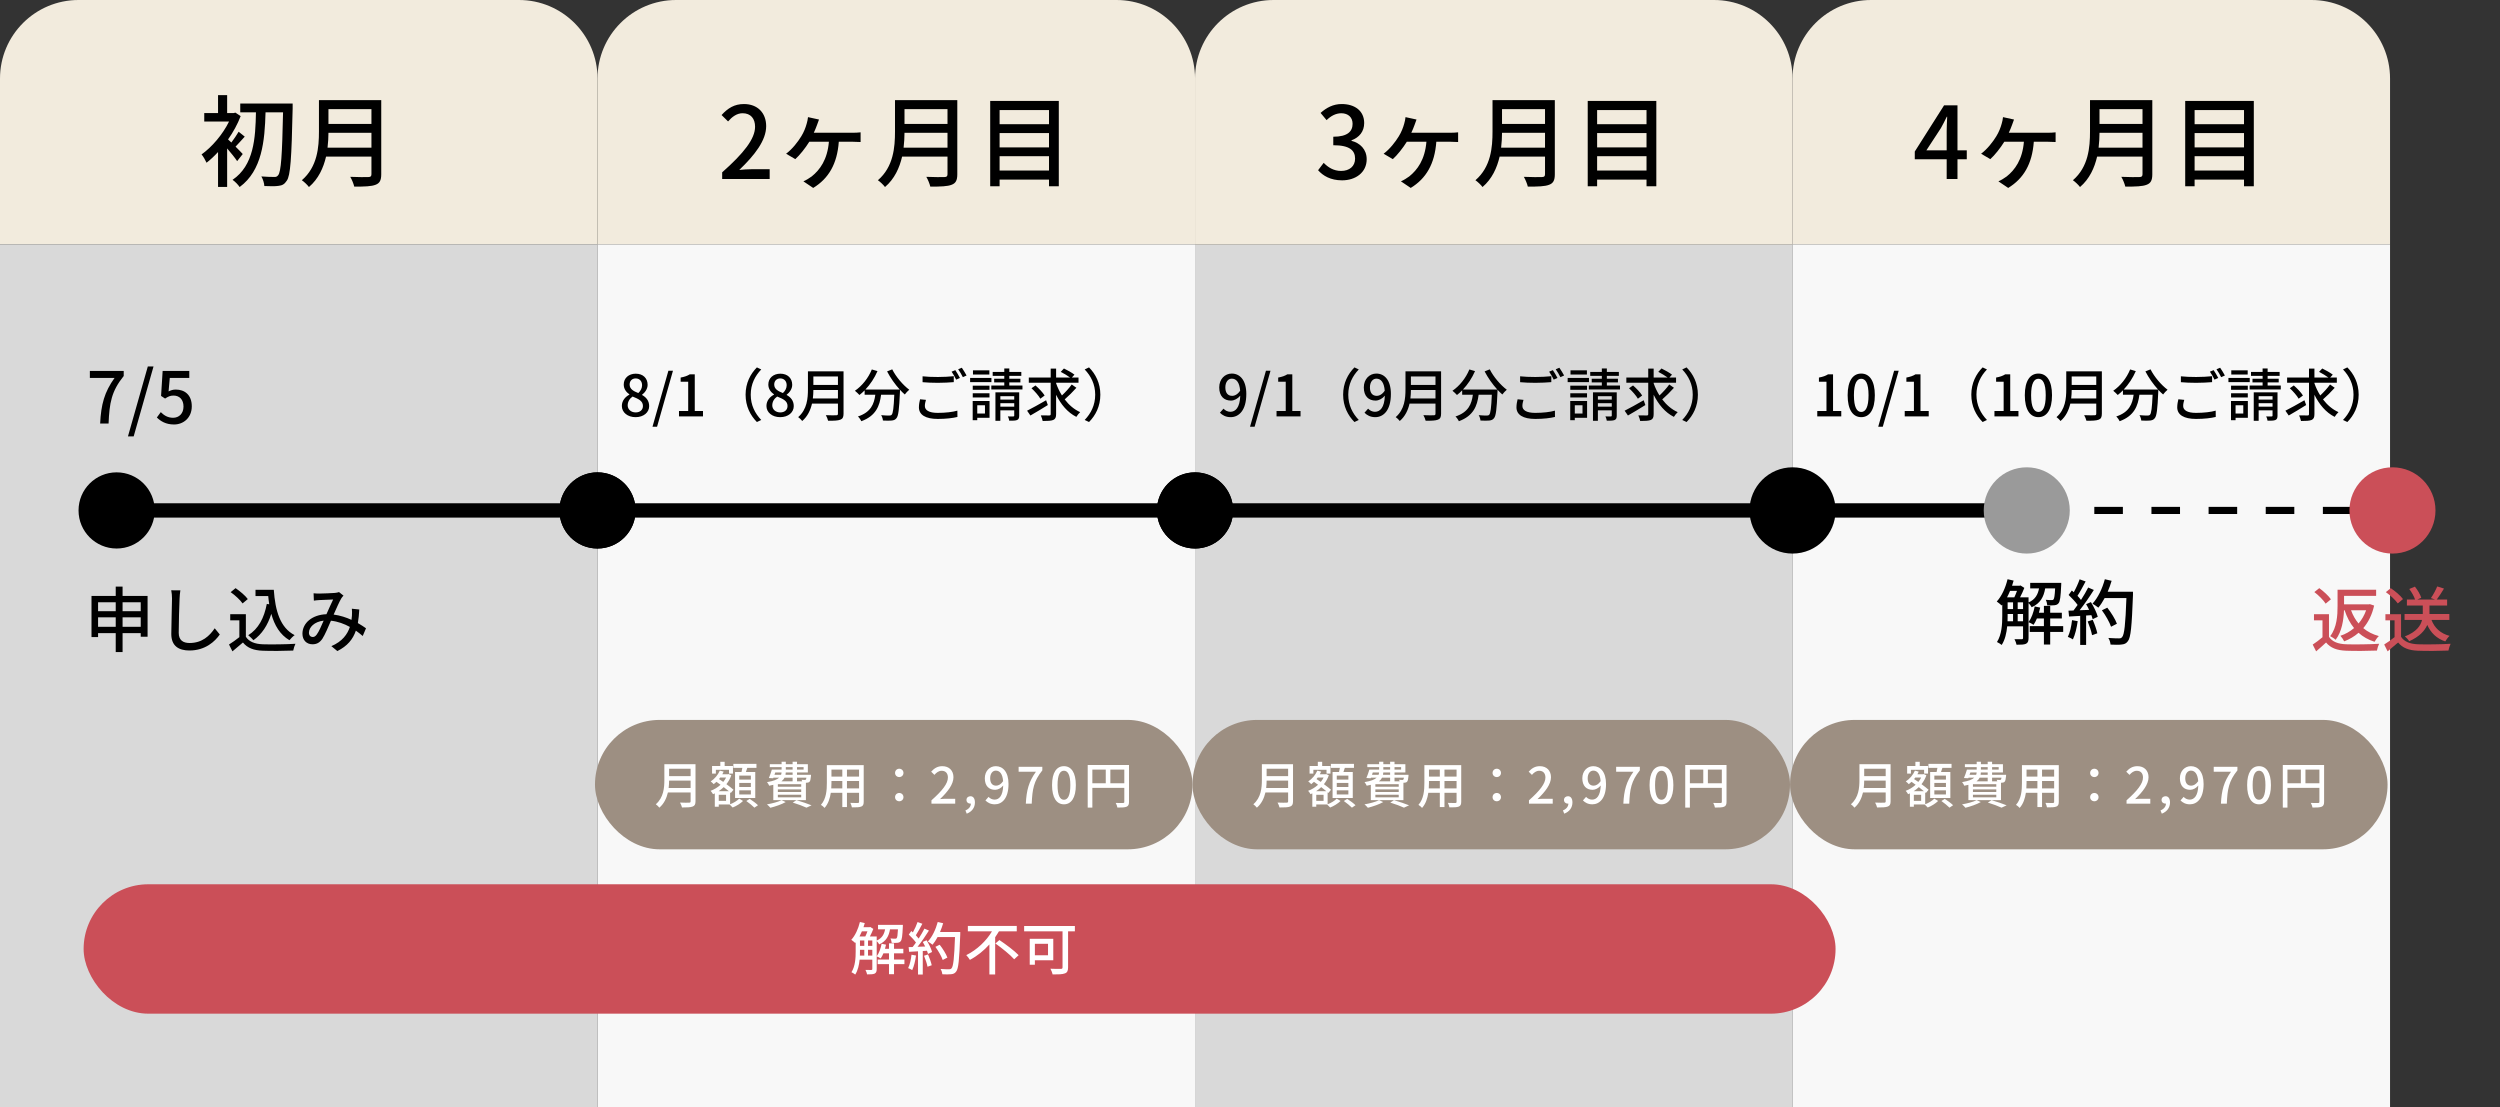
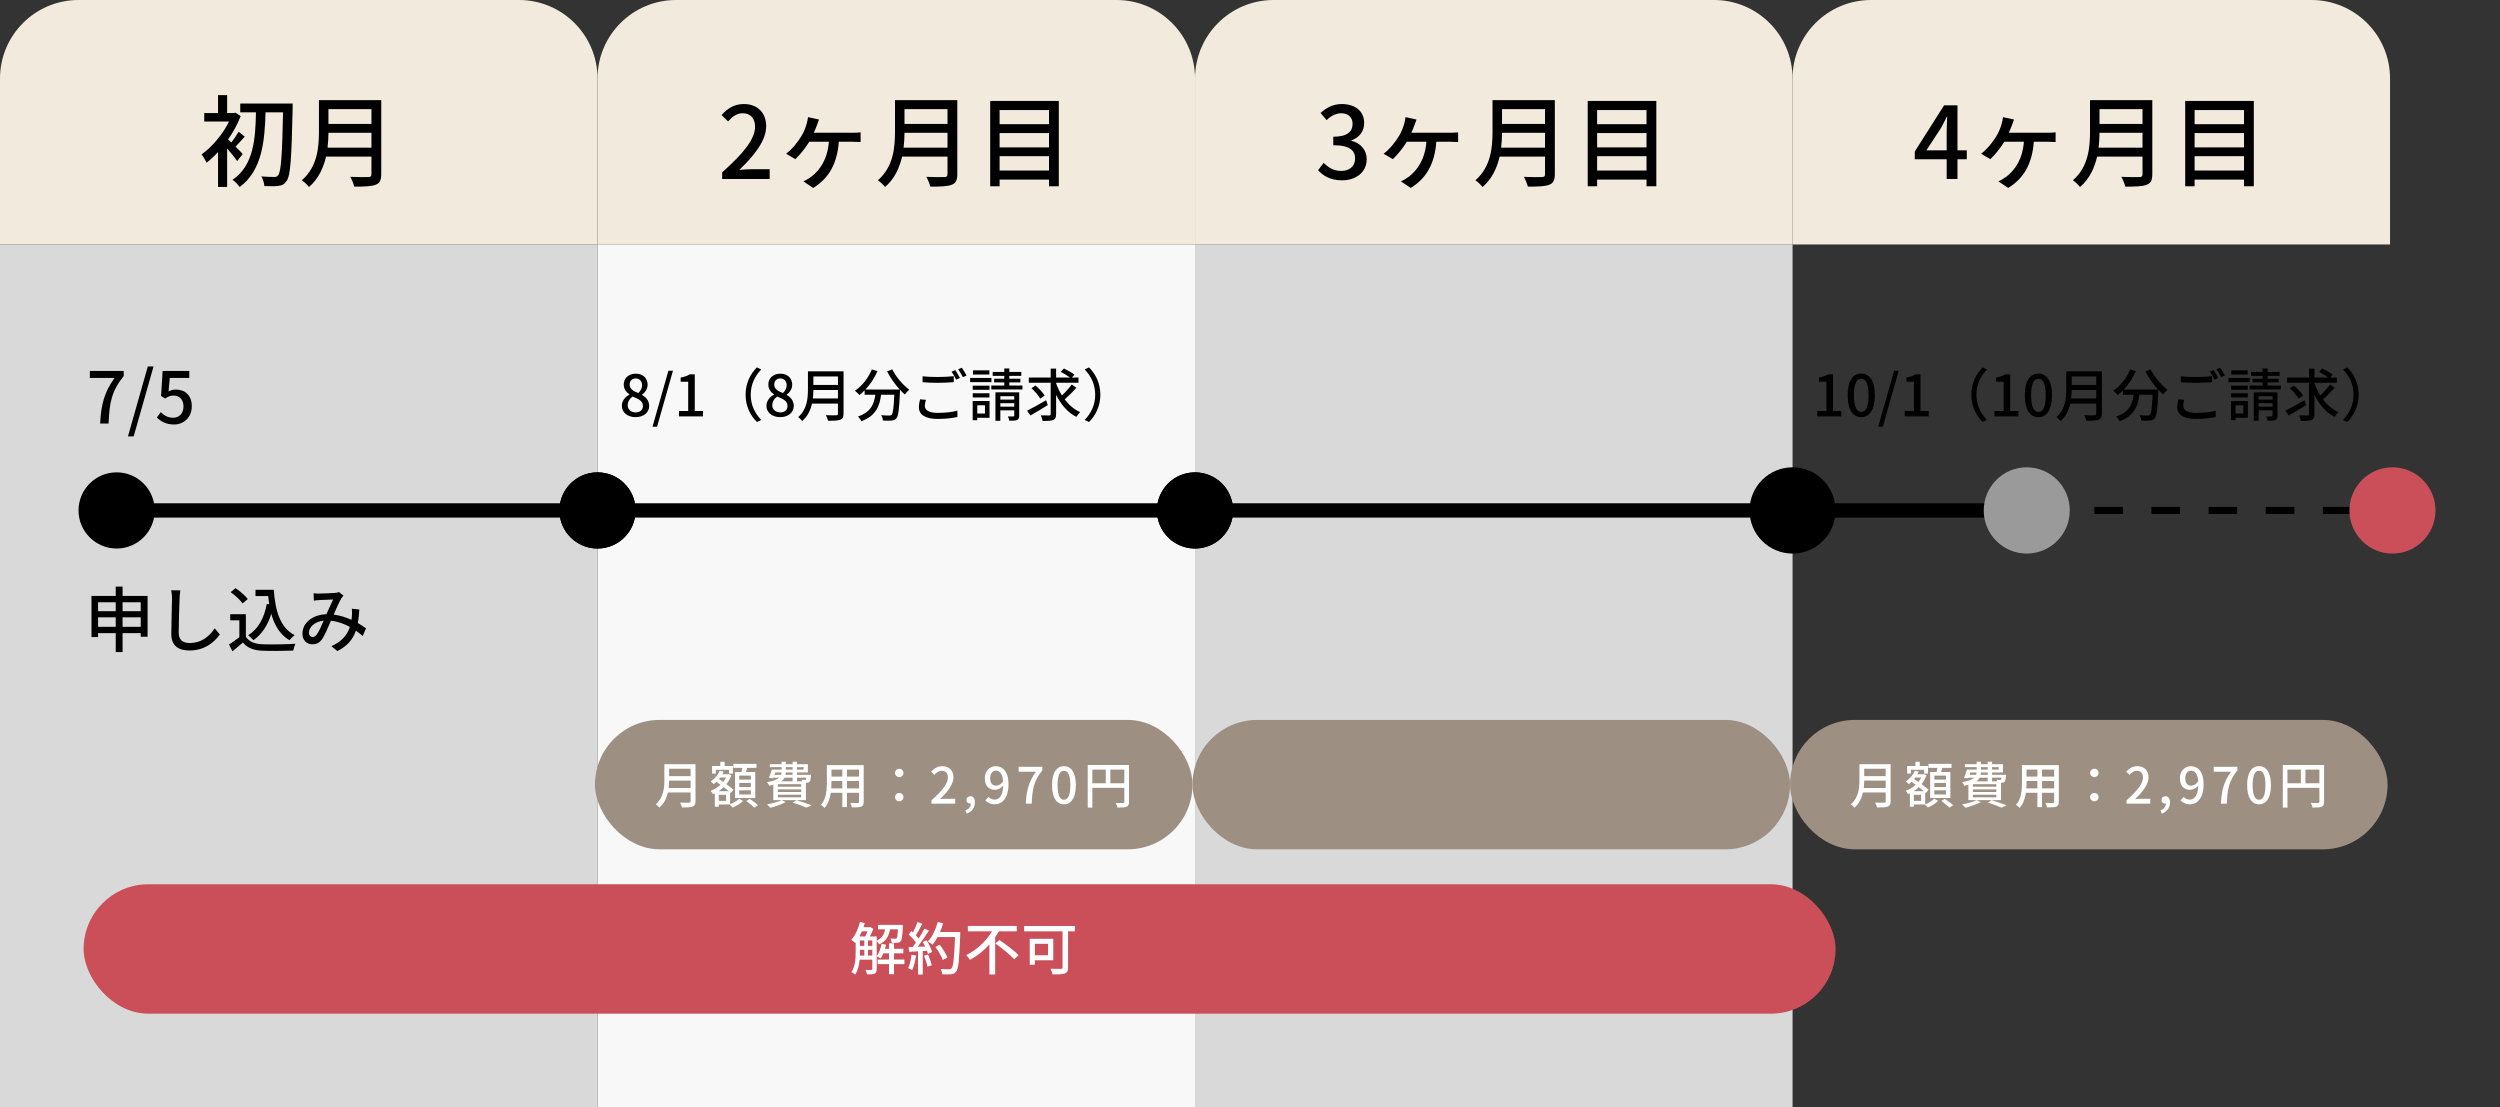
<svg xmlns="http://www.w3.org/2000/svg" width="350" height="155" viewBox="0 0 350 155" fill="none">
  <rect x="0" y="0" width="350" height="155" fill="#333333" stroke="none" />
  <rect x="167.305" y="34.221" width="83.653" height="120.779" fill="#D9D9D9" />
  <path d="M167.305 11C167.305 4.925 172.23 0 178.305 0H239.957C246.033 0 250.957 4.925 250.957 11V34.221H167.305V11Z" fill="#F2EBDD" />
  <path d="M0 11C0 4.925 4.925 0 11 0H72.653C78.728 0 83.653 4.925 83.653 11V34.221H0V11Z" fill="#F2EBDD" />
  <rect y="34.221" width="83.653" height="120.779" fill="#D9D9D9" />
  <path d="M83.652 11C83.652 4.925 88.577 0 94.652 0H156.305C162.38 0 167.305 4.925 167.305 11V34.221H83.652V11Z" fill="#F2EBDD" />
  <rect x="83.652" y="34.221" width="83.653" height="120.779" fill="#F8F8F8" />
  <path d="M250.953 11C250.953 4.925 255.878 0 261.953 0H323.606C329.681 0 334.606 4.925 334.606 11V34.221H250.953V11Z" fill="#F2EBDD" />
-   <rect x="250.953" y="34.221" width="83.653" height="120.779" fill="#F8F8F8" />
  <path d="M33.984 21.564L33.2 22.558C32.92 22.125 32.333 21.396 31.8 20.78V26.171H30.526V21.285C29.994 21.858 29.448 22.377 28.916 22.782C28.776 22.46 28.427 21.845 28.216 21.62C29.659 20.599 31.184 18.82 32.066 17.015H28.595V15.825H30.526V13.319H31.8V15.825H32.724L32.962 15.768L33.691 16.259C33.257 17.392 32.641 18.512 31.927 19.52C32.053 19.633 32.221 19.787 32.389 19.954C32.739 19.492 33.158 18.877 33.41 18.442L34.264 19.128C33.803 19.619 33.355 20.151 32.977 20.529C33.41 20.962 33.831 21.383 33.984 21.564ZM40.971 14.495V15.194C40.816 22.223 40.663 24.602 40.145 25.302C39.822 25.806 39.501 25.96 39.011 26.017C38.535 26.101 37.764 26.073 37.008 26.044C36.995 25.68 36.827 25.093 36.589 24.701C37.373 24.77 38.087 24.77 38.395 24.77C38.647 24.785 38.786 24.729 38.941 24.532C39.346 24.056 39.501 21.761 39.627 15.726H37.176C37.065 19.703 36.7 23.875 33.55 26.184C33.327 25.849 32.907 25.415 32.556 25.177C35.553 23.146 35.763 19.338 35.833 15.726H33.635V14.495H40.971ZM45.856 20.669H52.002V18.596H45.983C45.983 19.241 45.941 19.941 45.856 20.669ZM52.002 15.278H45.983V17.351H52.002V15.278ZM53.374 14.018V24.407C53.374 25.247 53.151 25.652 52.59 25.863C52.002 26.101 51.05 26.128 49.594 26.128C49.511 25.75 49.258 25.12 49.035 24.756C50.127 24.812 51.246 24.799 51.583 24.785C51.891 24.785 52.002 24.672 52.002 24.378V21.928H45.647C45.282 23.497 44.583 25.05 43.252 26.184C43.056 25.904 42.553 25.428 42.258 25.233C44.443 23.357 44.653 20.613 44.653 18.415V14.018H53.374Z" fill="black" />
  <path d="M101.104 25.064V24.127C104.142 21.439 105.71 19.436 105.71 17.742C105.71 16.622 105.122 15.852 103.96 15.852C103.148 15.852 102.476 16.37 101.93 17L101.02 16.105C101.902 15.139 102.812 14.565 104.156 14.565C106.046 14.565 107.264 15.796 107.264 17.659C107.264 19.646 105.682 21.704 103.498 23.791C104.03 23.735 104.674 23.692 105.178 23.692H107.754V25.064H101.104ZM114.66 16.735C114.548 17.015 114.464 17.253 114.38 17.505C114.268 17.812 114.114 18.204 113.932 18.582H119.322C119.63 18.582 120.134 18.582 120.484 18.526V19.884C120.092 19.857 119.602 19.843 119.322 19.843H117.432C117.208 22.951 116.004 24.994 113.848 26.311L112.476 25.387C112.812 25.247 113.33 24.939 113.638 24.701C114.772 23.791 115.836 22.377 116.046 19.843H113.302C112.77 20.71 111.93 21.761 111.342 22.279L110.054 21.523C110.936 20.864 111.706 19.857 112.168 19.101C112.546 18.498 112.784 17.869 112.938 17.308C113.022 17.029 113.092 16.692 113.12 16.398L114.66 16.735ZM126.504 20.669H132.65V18.596H126.63C126.63 19.241 126.588 19.941 126.504 20.669ZM132.65 15.278H126.63V17.351H132.65V15.278ZM134.022 14.018V24.407C134.022 25.247 133.798 25.652 133.238 25.863C132.65 26.101 131.698 26.128 130.242 26.128C130.158 25.75 129.906 25.12 129.682 24.756C130.774 24.812 131.894 24.799 132.23 24.785C132.538 24.785 132.65 24.672 132.65 24.378V21.928H126.294C125.93 23.497 125.23 25.05 123.9 26.184C123.704 25.904 123.2 25.428 122.906 25.233C125.09 23.357 125.3 20.613 125.3 18.415V14.018H134.022ZM139.944 23.875H146.86V21.872H139.944V23.875ZM146.86 18.625H139.944V20.64H146.86V18.625ZM146.86 15.405H139.944V17.392H146.86V15.405ZM138.628 14.13H148.232V26.073H146.86V25.148H139.944V26.073H138.628V14.13Z" fill="black" />
  <path d="M187.892 25.247C186.268 25.247 185.218 24.602 184.532 23.832L185.316 22.797C185.918 23.413 186.688 23.93 187.752 23.93C188.914 23.93 189.712 23.287 189.712 22.209C189.712 21.075 188.984 20.332 186.66 20.332V19.142C188.69 19.142 189.362 18.372 189.362 17.337C189.362 16.427 188.76 15.867 187.78 15.852C186.982 15.867 186.31 16.244 185.722 16.819L184.882 15.81C185.694 15.082 186.646 14.565 187.836 14.565C189.684 14.565 190.986 15.53 190.986 17.224C190.986 18.415 190.3 19.241 189.208 19.646V19.716C190.398 20.011 191.336 20.907 191.336 22.293C191.336 24.154 189.782 25.247 187.892 25.247ZM198.313 16.735C198.201 17.015 198.117 17.253 198.033 17.505C197.921 17.812 197.767 18.204 197.585 18.582H202.975C203.283 18.582 203.787 18.582 204.137 18.526V19.884C203.745 19.857 203.255 19.843 202.975 19.843H201.085C200.861 22.951 199.657 24.994 197.501 26.311L196.129 25.387C196.465 25.247 196.983 24.939 197.291 24.701C198.425 23.791 199.489 22.377 199.699 19.843H196.955C196.423 20.71 195.583 21.761 194.995 22.279L193.707 21.523C194.589 20.864 195.359 19.857 195.821 19.101C196.199 18.498 196.437 17.869 196.591 17.308C196.675 17.029 196.745 16.692 196.773 16.398L198.313 16.735ZM210.157 20.669H216.303V18.596H210.283C210.283 19.241 210.241 19.941 210.157 20.669ZM216.303 15.278H210.283V17.351H216.303V15.278ZM217.675 14.018V24.407C217.675 25.247 217.451 25.652 216.891 25.863C216.303 26.101 215.351 26.128 213.895 26.128C213.811 25.75 213.559 25.12 213.335 24.756C214.427 24.812 215.547 24.799 215.883 24.785C216.191 24.785 216.303 24.672 216.303 24.378V21.928H209.947C209.583 23.497 208.883 25.05 207.553 26.184C207.357 25.904 206.853 25.428 206.559 25.233C208.743 23.357 208.953 20.613 208.953 18.415V14.018H217.675ZM223.597 23.875H230.513V21.872H223.597V23.875ZM230.513 18.625H223.597V20.64H230.513V18.625ZM230.513 15.405H223.597V17.392H230.513V15.405ZM222.281 14.13H231.885V26.073H230.513V25.148H223.597V26.073H222.281V14.13Z" fill="black" />
  <path d="M269.693 21.047H272.535V18.345C272.535 17.785 272.577 16.916 272.605 16.343H272.549C272.297 16.875 272.017 17.407 271.723 17.939L269.693 21.047ZM272.535 25.064V22.293H268.069V21.215L272.171 14.746H274.047V21.047H275.349V22.293H274.047V25.064H272.535ZM281.961 16.735C281.849 17.015 281.765 17.253 281.681 17.505C281.569 17.812 281.415 18.204 281.233 18.582H286.623C286.931 18.582 287.435 18.582 287.785 18.526V19.884C287.393 19.857 286.903 19.843 286.623 19.843H284.733C284.509 22.951 283.305 24.994 281.149 26.311L279.777 25.387C280.113 25.247 280.631 24.939 280.939 24.701C282.073 23.791 283.137 22.377 283.347 19.843H280.603C280.071 20.71 279.231 21.761 278.643 22.279L277.355 21.523C278.237 20.864 279.007 19.857 279.469 19.101C279.847 18.498 280.085 17.869 280.239 17.308C280.323 17.029 280.393 16.692 280.421 16.398L281.961 16.735ZM293.805 20.669H299.951V18.596H293.931C293.931 19.241 293.889 19.941 293.805 20.669ZM299.951 15.278H293.931V17.351H299.951V15.278ZM301.323 14.018V24.407C301.323 25.247 301.099 25.652 300.539 25.863C299.951 26.101 298.999 26.128 297.543 26.128C297.459 25.75 297.207 25.12 296.983 24.756C298.075 24.812 299.195 24.799 299.531 24.785C299.839 24.785 299.951 24.672 299.951 24.378V21.928H293.595C293.231 23.497 292.531 25.05 291.201 26.184C291.005 25.904 290.501 25.428 290.207 25.233C292.391 23.357 292.601 20.613 292.601 18.415V14.018H301.323ZM307.245 23.875H314.161V21.872H307.245V23.875ZM314.161 18.625H307.245V20.64H314.161V18.625ZM314.161 15.405H307.245V17.392H314.161V15.405ZM305.929 14.13H315.533V26.073H314.161V25.148H307.245V26.073H305.929V14.13Z" fill="black" />
  <path d="M14.02 59.299C14.15 56.609 14.62 54.889 16.04 52.909H12.58V51.929H17.32V52.639C15.59 54.789 15.32 56.419 15.2 59.299H14.02ZM17.913 61.099L20.693 51.309H21.493L18.713 61.099H17.913ZM24.37 59.429C23.21 59.429 22.48 58.959 21.96 58.449L22.51 57.699C22.93 58.119 23.46 58.489 24.23 58.489C25.06 58.489 25.69 57.899 25.69 56.919C25.69 55.939 25.13 55.379 24.29 55.379C23.82 55.379 23.54 55.519 23.11 55.799L22.55 55.429L22.77 51.929H26.5V52.909H23.77L23.6 54.799C23.92 54.639 24.21 54.539 24.61 54.539C25.84 54.539 26.85 55.269 26.85 56.879C26.85 58.509 25.66 59.429 24.37 59.429Z" fill="black" />
  <path d="M88.979 58.403C87.875 58.403 87.059 57.747 87.059 56.835C87.059 56.059 87.571 55.539 88.115 55.251V55.211C87.675 54.899 87.323 54.459 87.323 53.835C87.323 52.915 88.043 52.315 89.003 52.315C90.027 52.315 90.667 52.955 90.667 53.875C90.667 54.475 90.259 54.987 89.891 55.259V55.299C90.419 55.595 90.883 56.059 90.883 56.859C90.883 57.731 90.115 58.403 88.979 58.403ZM89.363 55.027C89.715 54.699 89.891 54.323 89.891 53.931C89.891 53.387 89.563 52.979 88.987 52.979C88.507 52.979 88.147 53.307 88.147 53.835C88.147 54.475 88.707 54.771 89.363 55.027ZM88.995 57.739C89.603 57.739 90.011 57.387 90.011 56.835C90.011 56.115 89.363 55.843 88.563 55.515C88.155 55.795 87.875 56.235 87.875 56.747C87.875 57.331 88.363 57.739 88.995 57.739ZM91.35 59.739L93.574 51.907H94.214L91.99 59.739H91.35ZM95.059 58.299V57.539H96.347V53.443H95.291V52.859C95.843 52.755 96.235 52.619 96.571 52.403H97.267V57.539H98.419V58.299H95.059ZM104.382 55.259C104.382 53.635 105.054 52.355 105.966 51.435L106.574 51.723C105.702 52.635 105.102 53.787 105.102 55.259C105.102 56.731 105.702 57.883 106.574 58.795L105.966 59.083C105.054 58.163 104.382 56.883 104.382 55.259ZM109.222 58.403C108.118 58.403 107.302 57.747 107.302 56.835C107.302 56.059 107.814 55.539 108.358 55.251V55.211C107.918 54.899 107.566 54.459 107.566 53.835C107.566 52.915 108.286 52.315 109.246 52.315C110.27 52.315 110.91 52.955 110.91 53.875C110.91 54.475 110.502 54.987 110.134 55.259V55.299C110.662 55.595 111.126 56.059 111.126 56.859C111.126 57.731 110.358 58.403 109.222 58.403ZM109.606 55.027C109.958 54.699 110.134 54.323 110.134 53.931C110.134 53.387 109.806 52.979 109.23 52.979C108.75 52.979 108.39 53.307 108.39 53.835C108.39 54.475 108.95 54.771 109.606 55.027ZM109.238 57.739C109.846 57.739 110.254 57.387 110.254 56.835C110.254 56.115 109.606 55.843 108.806 55.515C108.398 55.795 108.118 56.235 108.118 56.747C108.118 57.331 108.606 57.739 109.238 57.739ZM113.8 55.787H117.312V54.603H113.872C113.872 54.971 113.848 55.371 113.8 55.787ZM117.312 52.707H113.872V53.891H117.312V52.707ZM118.096 51.987V57.923C118.096 58.403 117.968 58.635 117.648 58.755C117.312 58.891 116.768 58.907 115.936 58.907C115.888 58.691 115.744 58.331 115.616 58.123C116.24 58.155 116.88 58.147 117.072 58.139C117.248 58.139 117.312 58.075 117.312 57.907V56.507H113.68C113.472 57.403 113.072 58.291 112.312 58.939C112.2 58.779 111.912 58.507 111.744 58.395C112.992 57.323 113.112 55.755 113.112 54.499V51.987H118.096ZM124.192 51.995L124.912 51.707C125.424 52.747 126.432 53.923 127.296 54.563C127.104 54.723 126.816 55.019 126.672 55.227C126.456 55.043 126.224 54.819 126 54.571C126 54.643 126 54.811 125.992 54.883C125.888 57.307 125.776 58.235 125.504 58.547C125.32 58.779 125.136 58.835 124.848 58.875C124.576 58.907 124.088 58.899 123.608 58.875C123.6 58.651 123.496 58.339 123.36 58.123C123.848 58.171 124.304 58.179 124.488 58.179C124.648 58.179 124.744 58.155 124.832 58.067C125.016 57.875 125.12 57.123 125.2 55.267H123.352C123.152 56.819 122.64 58.219 120.584 58.971C120.504 58.779 120.28 58.459 120.112 58.307C121.952 57.699 122.376 56.531 122.544 55.267H121.048V54.651C120.816 54.891 120.568 55.107 120.32 55.299C120.184 55.139 119.864 54.843 119.688 54.707C120.68 54.035 121.56 52.939 122.056 51.723L122.848 51.955C122.432 52.923 121.832 53.819 121.152 54.539H125.968C125.304 53.811 124.648 52.883 124.192 51.995ZM129.16 52.683C129.744 52.747 130.48 52.779 131.304 52.779C132.08 52.779 132.936 52.731 133.528 52.667V53.499C132.976 53.547 132.056 53.595 131.304 53.595C130.488 53.595 129.8 53.563 129.16 53.507V52.683ZM129.632 55.979C129.544 56.283 129.48 56.555 129.48 56.843C129.48 57.411 130.04 57.803 131.272 57.803C132.36 57.803 133.384 57.683 134.032 57.491L134.04 58.371C133.416 58.531 132.424 58.651 131.296 58.651C129.576 58.651 128.648 58.075 128.648 57.027C128.648 56.595 128.736 56.211 128.808 55.899L129.632 55.979ZM133.744 51.819C133.944 52.107 134.232 52.603 134.392 52.915L133.864 53.147C133.704 52.819 133.448 52.339 133.224 52.035L133.744 51.819ZM134.656 51.483C134.864 51.779 135.168 52.283 135.32 52.571L134.8 52.803C134.624 52.459 134.368 51.995 134.144 51.699L134.656 51.483ZM138.512 51.851V52.435H136.216V51.851H138.512ZM138.8 52.907V53.499H135.816V52.907H138.8ZM138.528 53.995V54.571H136.184V53.995H138.528ZM136.184 55.643V55.059H138.528V55.643H136.184ZM137.896 56.739H136.816V57.891H137.896V56.739ZM138.536 56.139V58.491H136.816V58.827H136.176V56.139H138.536ZM140.048 56.931H141.992V56.451H140.048V56.931ZM141.992 55.467H140.048V55.947H141.992V55.467ZM142.688 54.923V58.187C142.688 58.523 142.616 58.699 142.392 58.803C142.152 58.899 141.8 58.899 141.296 58.899C141.272 58.723 141.192 58.467 141.104 58.299C141.432 58.315 141.76 58.307 141.856 58.307C141.96 58.299 141.992 58.275 141.992 58.179V57.443H140.048V58.915H139.36V54.923H142.688ZM141.304 53.979H143.144V54.523H138.784V53.979H140.6V53.539H139.184V53.019H140.6V52.619H138.976V52.075H140.6V51.587H141.304V52.075H142.984V52.619H141.304V53.019H142.856V53.539H141.304V53.979ZM146.456 56.035L146.696 56.707C145.872 57.227 144.952 57.771 144.256 58.171L143.792 57.499C144.472 57.163 145.496 56.587 146.456 56.035ZM146.248 55.371L145.648 55.819C145.416 55.403 144.88 54.787 144.408 54.355L144.968 53.963C145.44 54.371 146.008 54.963 146.248 55.371ZM150.04 53.827L150.696 54.291C150.2 54.851 149.568 55.475 149.056 55.915C149.648 56.691 150.376 57.323 151.224 57.699C151.056 57.859 150.808 58.147 150.688 58.363C149.464 57.747 148.528 56.627 147.856 55.267V57.971C147.856 58.443 147.744 58.667 147.456 58.795C147.168 58.915 146.672 58.939 145.976 58.939C145.936 58.723 145.816 58.379 145.712 58.155C146.224 58.171 146.736 58.171 146.896 58.163C147.04 58.163 147.096 58.115 147.096 57.971V53.579H144.032V52.859H147.096V51.603H147.856V52.859H149.816C149.48 52.603 148.936 52.283 148.504 52.059L148.952 51.587C149.432 51.819 150.088 52.187 150.424 52.451L150.056 52.859H150.992V53.579H147.856V53.667C148.064 54.259 148.336 54.835 148.672 55.363C149.152 54.915 149.704 54.315 150.04 53.827ZM154.048 55.259C154.048 56.883 153.376 58.163 152.464 59.083L151.856 58.795C152.728 57.883 153.328 56.731 153.328 55.259C153.328 53.787 152.728 52.635 151.856 51.723L152.464 51.435C153.376 52.355 154.048 53.635 154.048 55.259Z" fill="black" />
-   <path d="M171.548 54.235C171.548 54.987 171.884 55.419 172.5 55.419C172.868 55.419 173.284 55.203 173.62 54.699C173.532 53.539 173.092 53.011 172.452 53.011C171.948 53.011 171.548 53.467 171.548 54.235ZM172.292 58.403C171.612 58.403 171.132 58.131 170.788 57.779L171.292 57.211C171.524 57.475 171.884 57.651 172.252 57.651C172.964 57.651 173.58 57.075 173.636 55.395C173.292 55.819 172.788 56.083 172.34 56.083C171.356 56.083 170.692 55.467 170.692 54.235C170.692 53.067 171.492 52.299 172.444 52.299C173.572 52.299 174.484 53.203 174.484 55.155C174.484 57.475 173.428 58.403 172.292 58.403ZM175.006 59.739L177.23 51.907H177.87L175.646 59.739H175.006ZM178.715 58.299V57.539H180.003V53.443H178.947V52.859C179.499 52.755 179.891 52.619 180.227 52.403H180.923V57.539H182.075V58.299H178.715ZM188.038 55.259C188.038 53.635 188.71 52.355 189.622 51.435L190.23 51.723C189.358 52.635 188.758 53.787 188.758 55.259C188.758 56.731 189.358 57.883 190.23 58.795L189.622 59.083C188.71 58.163 188.038 56.883 188.038 55.259ZM191.79 54.235C191.79 54.987 192.126 55.419 192.742 55.419C193.11 55.419 193.526 55.203 193.862 54.699C193.774 53.539 193.334 53.011 192.694 53.011C192.19 53.011 191.79 53.467 191.79 54.235ZM192.534 58.403C191.854 58.403 191.374 58.131 191.03 57.779L191.534 57.211C191.766 57.475 192.126 57.651 192.494 57.651C193.206 57.651 193.822 57.075 193.878 55.395C193.534 55.819 193.03 56.083 192.582 56.083C191.598 56.083 190.934 55.467 190.934 54.235C190.934 53.067 191.734 52.299 192.686 52.299C193.814 52.299 194.726 53.203 194.726 55.155C194.726 57.475 193.67 58.403 192.534 58.403ZM197.456 55.787H200.968V54.603H197.528C197.528 54.971 197.504 55.371 197.456 55.787ZM200.968 52.707H197.528V53.891H200.968V52.707ZM201.752 51.987V57.923C201.752 58.403 201.624 58.635 201.304 58.755C200.968 58.891 200.424 58.907 199.592 58.907C199.544 58.691 199.4 58.331 199.272 58.123C199.896 58.155 200.536 58.147 200.728 58.139C200.904 58.139 200.968 58.075 200.968 57.907V56.507H197.336C197.128 57.403 196.728 58.291 195.968 58.939C195.856 58.779 195.568 58.507 195.4 58.395C196.648 57.323 196.768 55.755 196.768 54.499V51.987H201.752ZM207.848 51.995L208.568 51.707C209.08 52.747 210.088 53.923 210.952 54.563C210.76 54.723 210.472 55.019 210.328 55.227C210.112 55.043 209.88 54.819 209.656 54.571C209.656 54.643 209.656 54.811 209.648 54.883C209.544 57.307 209.432 58.235 209.16 58.547C208.976 58.779 208.792 58.835 208.504 58.875C208.232 58.907 207.744 58.899 207.264 58.875C207.256 58.651 207.152 58.339 207.016 58.123C207.504 58.171 207.96 58.179 208.144 58.179C208.304 58.179 208.4 58.155 208.488 58.067C208.672 57.875 208.776 57.123 208.856 55.267H207.008C206.808 56.819 206.296 58.219 204.24 58.971C204.16 58.779 203.936 58.459 203.768 58.307C205.608 57.699 206.032 56.531 206.2 55.267H204.704V54.651C204.472 54.891 204.224 55.107 203.976 55.299C203.84 55.139 203.52 54.843 203.344 54.707C204.336 54.035 205.216 52.939 205.712 51.723L206.504 51.955C206.088 52.923 205.488 53.819 204.808 54.539H209.624C208.96 53.811 208.304 52.883 207.848 51.995ZM212.816 52.683C213.4 52.747 214.136 52.779 214.96 52.779C215.736 52.779 216.592 52.731 217.184 52.667V53.499C216.632 53.547 215.712 53.595 214.96 53.595C214.144 53.595 213.456 53.563 212.816 53.507V52.683ZM213.288 55.979C213.2 56.283 213.136 56.555 213.136 56.843C213.136 57.411 213.696 57.803 214.928 57.803C216.016 57.803 217.04 57.683 217.688 57.491L217.696 58.371C217.072 58.531 216.08 58.651 214.952 58.651C213.232 58.651 212.304 58.075 212.304 57.027C212.304 56.595 212.392 56.211 212.464 55.899L213.288 55.979ZM217.4 51.819C217.6 52.107 217.888 52.603 218.048 52.915L217.52 53.147C217.36 52.819 217.104 52.339 216.88 52.035L217.4 51.819ZM218.312 51.483C218.52 51.779 218.824 52.283 218.976 52.571L218.456 52.803C218.28 52.459 218.024 51.995 217.8 51.699L218.312 51.483ZM222.168 51.851V52.435H219.872V51.851H222.168ZM222.456 52.907V53.499H219.472V52.907H222.456ZM222.184 53.995V54.571H219.84V53.995H222.184ZM219.84 55.643V55.059H222.184V55.643H219.84ZM221.552 56.739H220.472V57.891H221.552V56.739ZM222.192 56.139V58.491H220.472V58.827H219.832V56.139H222.192ZM223.704 56.931H225.648V56.451H223.704V56.931ZM225.648 55.467H223.704V55.947H225.648V55.467ZM226.344 54.923V58.187C226.344 58.523 226.272 58.699 226.048 58.803C225.808 58.899 225.456 58.899 224.952 58.899C224.928 58.723 224.848 58.467 224.76 58.299C225.088 58.315 225.416 58.307 225.512 58.307C225.616 58.299 225.648 58.275 225.648 58.179V57.443H223.704V58.915H223.016V54.923H226.344ZM224.96 53.979H226.8V54.523H222.44V53.979H224.256V53.539H222.84V53.019H224.256V52.619H222.632V52.075H224.256V51.587H224.96V52.075H226.64V52.619H224.96V53.019H226.512V53.539H224.96V53.979ZM230.112 56.035L230.352 56.707C229.528 57.227 228.608 57.771 227.912 58.171L227.448 57.499C228.128 57.163 229.152 56.587 230.112 56.035ZM229.904 55.371L229.304 55.819C229.072 55.403 228.536 54.787 228.064 54.355L228.624 53.963C229.096 54.371 229.664 54.963 229.904 55.371ZM233.696 53.827L234.352 54.291C233.856 54.851 233.224 55.475 232.712 55.915C233.304 56.691 234.032 57.323 234.88 57.699C234.712 57.859 234.464 58.147 234.344 58.363C233.12 57.747 232.184 56.627 231.512 55.267V57.971C231.512 58.443 231.4 58.667 231.112 58.795C230.824 58.915 230.328 58.939 229.632 58.939C229.592 58.723 229.472 58.379 229.368 58.155C229.88 58.171 230.392 58.171 230.552 58.163C230.696 58.163 230.752 58.115 230.752 57.971V53.579H227.688V52.859H230.752V51.603H231.512V52.859H233.472C233.136 52.603 232.592 52.283 232.16 52.059L232.608 51.587C233.088 51.819 233.744 52.187 234.08 52.451L233.712 52.859H234.648V53.579H231.512V53.667C231.72 54.259 231.992 54.835 232.328 55.363C232.808 54.915 233.36 54.315 233.696 53.827ZM237.704 55.259C237.704 56.883 237.032 58.163 236.12 59.083L235.512 58.795C236.384 57.883 236.984 56.731 236.984 55.259C236.984 53.787 236.384 52.635 235.512 51.723L236.12 51.435C237.032 52.355 237.704 53.635 237.704 55.259Z" fill="black" />
  <path d="M254.418 58.299V57.539H255.706V53.443H254.65V52.859C255.202 52.755 255.594 52.619 255.93 52.403H256.626V57.539H257.778V58.299H254.418ZM260.573 58.403C259.421 58.403 258.669 57.379 258.669 55.331C258.669 53.291 259.421 52.299 260.573 52.299C261.725 52.299 262.477 53.299 262.477 55.331C262.477 57.379 261.725 58.403 260.573 58.403ZM260.573 57.675C261.173 57.675 261.597 57.035 261.597 55.331C261.597 53.643 261.173 53.027 260.573 53.027C259.973 53.027 259.549 53.643 259.549 55.331C259.549 57.035 259.973 57.675 260.573 57.675ZM262.951 59.739L265.175 51.907H265.815L263.591 59.739H262.951ZM266.661 58.299V57.539H267.949V53.443H266.893V52.859C267.445 52.755 267.837 52.619 268.173 52.403H268.869V57.539H270.021V58.299H266.661ZM275.983 55.259C275.983 53.635 276.655 52.355 277.567 51.435L278.175 51.723C277.303 52.635 276.703 53.787 276.703 55.259C276.703 56.731 277.303 57.883 278.175 58.795L277.567 59.083C276.655 58.163 275.983 56.883 275.983 55.259ZM279.223 58.299V57.539H280.511V53.443H279.455V52.859C280.007 52.755 280.399 52.619 280.735 52.403H281.431V57.539H282.583V58.299H279.223ZM285.378 58.403C284.226 58.403 283.474 57.379 283.474 55.331C283.474 53.291 284.226 52.299 285.378 52.299C286.53 52.299 287.282 53.299 287.282 55.331C287.282 57.379 286.53 58.403 285.378 58.403ZM285.378 57.675C285.978 57.675 286.402 57.035 286.402 55.331C286.402 53.643 285.978 53.027 285.378 53.027C284.778 53.027 284.354 53.643 284.354 55.331C284.354 57.035 284.778 57.675 285.378 57.675ZM289.964 55.787H293.476V54.603H290.036C290.036 54.971 290.012 55.371 289.964 55.787ZM293.476 52.707H290.036V53.891H293.476V52.707ZM294.26 51.987V57.923C294.26 58.403 294.132 58.635 293.812 58.755C293.476 58.891 292.932 58.907 292.1 58.907C292.052 58.691 291.908 58.331 291.78 58.123C292.404 58.155 293.044 58.147 293.236 58.139C293.412 58.139 293.476 58.075 293.476 57.907V56.507H289.844C289.636 57.403 289.236 58.291 288.476 58.939C288.364 58.779 288.076 58.507 287.908 58.395C289.156 57.323 289.276 55.755 289.276 54.499V51.987H294.26ZM300.356 51.995L301.076 51.707C301.588 52.747 302.596 53.923 303.46 54.563C303.268 54.723 302.98 55.019 302.836 55.227C302.62 55.043 302.388 54.819 302.164 54.571C302.164 54.643 302.164 54.811 302.156 54.883C302.052 57.307 301.94 58.235 301.668 58.547C301.484 58.779 301.3 58.835 301.012 58.875C300.74 58.907 300.252 58.899 299.772 58.875C299.764 58.651 299.66 58.339 299.524 58.123C300.012 58.171 300.468 58.179 300.652 58.179C300.812 58.179 300.908 58.155 300.996 58.067C301.18 57.875 301.284 57.123 301.364 55.267H299.516C299.316 56.819 298.804 58.219 296.748 58.971C296.668 58.779 296.444 58.459 296.276 58.307C298.116 57.699 298.54 56.531 298.708 55.267H297.212V54.651C296.98 54.891 296.732 55.107 296.484 55.299C296.348 55.139 296.028 54.843 295.852 54.707C296.844 54.035 297.724 52.939 298.22 51.723L299.012 51.955C298.596 52.923 297.996 53.819 297.316 54.539H302.132C301.468 53.811 300.812 52.883 300.356 51.995ZM305.324 52.683C305.908 52.747 306.644 52.779 307.468 52.779C308.244 52.779 309.1 52.731 309.692 52.667V53.499C309.14 53.547 308.22 53.595 307.468 53.595C306.652 53.595 305.964 53.563 305.324 53.507V52.683ZM305.796 55.979C305.708 56.283 305.644 56.555 305.644 56.843C305.644 57.411 306.204 57.803 307.436 57.803C308.524 57.803 309.548 57.683 310.196 57.491L310.204 58.371C309.58 58.531 308.588 58.651 307.46 58.651C305.74 58.651 304.812 58.075 304.812 57.027C304.812 56.595 304.9 56.211 304.972 55.899L305.796 55.979ZM309.908 51.819C310.108 52.107 310.396 52.603 310.556 52.915L310.028 53.147C309.868 52.819 309.612 52.339 309.388 52.035L309.908 51.819ZM310.82 51.483C311.028 51.779 311.332 52.283 311.484 52.571L310.964 52.803C310.788 52.459 310.532 51.995 310.308 51.699L310.82 51.483ZM314.676 51.851V52.435H312.38V51.851H314.676ZM314.964 52.907V53.499H311.98V52.907H314.964ZM314.692 53.995V54.571H312.348V53.995H314.692ZM312.348 55.643V55.059H314.692V55.643H312.348ZM314.06 56.739H312.98V57.891H314.06V56.739ZM314.7 56.139V58.491H312.98V58.827H312.34V56.139H314.7ZM316.212 56.931H318.156V56.451H316.212V56.931ZM318.156 55.467H316.212V55.947H318.156V55.467ZM318.852 54.923V58.187C318.852 58.523 318.78 58.699 318.556 58.803C318.316 58.899 317.964 58.899 317.46 58.899C317.436 58.723 317.356 58.467 317.268 58.299C317.596 58.315 317.924 58.307 318.02 58.307C318.124 58.299 318.156 58.275 318.156 58.179V57.443H316.212V58.915H315.524V54.923H318.852ZM317.468 53.979H319.308V54.523H314.948V53.979H316.764V53.539H315.348V53.019H316.764V52.619H315.14V52.075H316.764V51.587H317.468V52.075H319.148V52.619H317.468V53.019H319.02V53.539H317.468V53.979ZM322.62 56.035L322.86 56.707C322.036 57.227 321.116 57.771 320.42 58.171L319.956 57.499C320.636 57.163 321.66 56.587 322.62 56.035ZM322.412 55.371L321.812 55.819C321.58 55.403 321.044 54.787 320.572 54.355L321.132 53.963C321.604 54.371 322.172 54.963 322.412 55.371ZM326.204 53.827L326.86 54.291C326.364 54.851 325.732 55.475 325.22 55.915C325.812 56.691 326.54 57.323 327.388 57.699C327.22 57.859 326.972 58.147 326.852 58.363C325.628 57.747 324.692 56.627 324.02 55.267V57.971C324.02 58.443 323.908 58.667 323.62 58.795C323.332 58.915 322.836 58.939 322.14 58.939C322.1 58.723 321.98 58.379 321.876 58.155C322.388 58.171 322.9 58.171 323.06 58.163C323.204 58.163 323.26 58.115 323.26 57.971V53.579H320.196V52.859H323.26V51.603H324.02V52.859H325.98C325.644 52.603 325.1 52.283 324.668 52.059L325.116 51.587C325.596 51.819 326.252 52.187 326.588 52.451L326.22 52.859H327.156V53.579H324.02V53.667C324.228 54.259 324.5 54.835 324.836 55.363C325.316 54.915 325.868 54.315 326.204 53.827ZM330.212 55.259C330.212 56.883 329.54 58.163 328.628 59.083L328.02 58.795C328.892 57.883 329.492 56.731 329.492 55.259C329.492 53.787 328.892 52.635 328.02 51.723L328.628 51.435C329.54 52.355 330.212 53.635 330.212 55.259Z" fill="black" />
  <path d="M17.161 87.75H19.701V86.43H17.161V87.75ZM13.731 87.75H16.201V86.43H13.731V87.75ZM16.201 84.32H13.731V85.57H16.201V84.32ZM19.701 84.32H17.161V85.57H19.701V84.32ZM17.161 83.43H20.661V89.14H19.701V88.64H17.161V91.29H16.201V88.64H13.731V89.19H12.811V83.43H16.201V82.12H17.161V83.43ZM25.251 82.65C25.191 83.02 25.151 83.44 25.141 83.8C25.091 84.91 25.021 87.22 25.021 88.6C25.021 89.66 25.671 90.02 26.541 90.02C28.291 90.02 29.341 89.03 30.061 87.96L30.771 88.83C30.111 89.78 28.761 91.07 26.521 91.07C25.001 91.07 23.981 90.42 23.981 88.76C23.981 87.34 24.081 84.76 24.081 83.8C24.081 83.38 24.041 82.97 23.971 82.64L25.251 82.65ZM35.771 82.57H38.331C38.531 85.52 39.231 87.89 41.251 88.92C41.031 89.07 40.701 89.4 40.521 89.63C39.201 88.85 38.431 87.56 37.981 85.94C37.471 87.56 36.661 88.79 35.481 89.63C35.331 89.45 34.971 89.1 34.751 88.93C36.171 88.05 36.981 86.53 37.351 84.55L37.691 84.6C37.631 84.23 37.591 83.84 37.551 83.45H35.771V82.57ZM34.691 83.87L33.961 84.48C33.641 84.01 32.921 83.34 32.291 82.9L32.981 82.34C33.601 82.77 34.351 83.39 34.691 83.87ZM34.421 85.99V89.15C34.861 89.84 35.681 90.16 36.781 90.2C37.891 90.24 40.111 90.21 41.361 90.13C41.251 90.35 41.101 90.79 41.051 91.08C39.921 91.13 37.911 91.15 36.771 91.1C35.501 91.05 34.641 90.72 34.011 89.95C33.541 90.36 33.061 90.76 32.541 91.19L32.061 90.23C32.511 89.95 33.041 89.58 33.511 89.2V86.85H32.231V85.99H34.421ZM43.901 83.06C44.161 83.09 44.481 83.1 44.691 83.1C45.231 83.1 46.441 83.04 46.881 83.01C47.091 82.99 47.311 82.95 47.461 82.89L48.091 83.39C47.971 83.51 47.871 83.63 47.791 83.76C47.521 84.2 47.111 85.14 46.711 86.04C47.621 86.16 48.471 86.44 49.211 86.78C49.241 86.58 49.261 86.39 49.271 86.21C49.291 85.87 49.291 85.51 49.261 85.22L50.301 85.33C50.261 86.02 50.201 86.66 50.101 87.23C50.551 87.49 50.931 87.74 51.241 87.96L50.781 89.04C50.491 88.79 50.171 88.54 49.821 88.29C49.401 89.52 48.631 90.44 47.231 91.15L46.391 90.46C47.941 89.8 48.651 88.78 48.981 87.77C48.201 87.34 47.301 87 46.331 86.9C45.961 87.77 45.501 88.86 45.131 89.43C44.751 89.98 44.331 90.2 43.741 90.2C42.941 90.2 42.341 89.64 42.341 88.72C42.341 87.21 43.721 86.06 45.701 85.99C46.031 85.26 46.371 84.48 46.641 83.93C46.241 83.94 45.171 83.99 44.721 84.01C44.511 84.02 44.191 84.05 43.941 84.09L43.901 83.06ZM43.251 88.58C43.251 88.98 43.501 89.18 43.781 89.18C43.991 89.18 44.151 89.09 44.341 88.84C44.661 88.41 44.991 87.62 45.311 86.89C44.001 87.03 43.251 87.83 43.251 88.58Z" fill="black" />
-   <path d="M282.477 86.973H283.227V85.963H282.477V86.973ZM281.067 85.963V86.253C281.067 86.483 281.067 86.723 281.057 86.973H281.827V85.963H281.067ZM282.377 82.723H281.407C281.277 83.033 281.137 83.343 280.987 83.623H282.007C282.137 83.363 282.267 83.033 282.377 82.723ZM282.477 84.323V85.273H283.227V84.323H282.477ZM281.067 84.323V85.273H281.827V84.323H281.067ZM287.717 82.373H286.327C286.127 83.543 285.667 84.463 284.437 85.013C284.347 84.843 284.167 84.593 283.997 84.433V89.323C283.997 89.723 283.917 89.983 283.647 90.123C283.367 90.253 282.967 90.263 282.317 90.263C282.277 90.053 282.147 89.683 282.027 89.483C282.507 89.493 282.927 89.493 283.047 89.493C283.177 89.483 283.227 89.443 283.227 89.313V87.683H281.007C280.917 88.613 280.707 89.573 280.237 90.293C280.097 90.173 279.757 89.963 279.577 89.883C280.247 88.833 280.317 87.363 280.317 86.243V84.653L280.227 84.763C280.077 84.623 279.737 84.333 279.547 84.213C280.237 83.463 280.767 82.303 281.057 81.093L281.907 81.283C281.837 81.523 281.767 81.763 281.687 82.003H282.737L282.867 81.963L283.407 82.303C283.247 82.723 283.027 83.203 282.807 83.623H283.997V84.343C284.947 83.923 285.307 83.223 285.467 82.373H284.227V81.603H288.577C288.577 81.603 288.577 81.823 288.567 81.923C288.497 83.543 288.407 84.213 288.197 84.453C288.057 84.633 287.887 84.703 287.627 84.733C287.417 84.763 287.017 84.763 286.617 84.743C286.597 84.503 286.517 84.183 286.407 83.973C286.757 84.013 287.077 84.013 287.217 84.013C287.347 84.023 287.427 84.003 287.487 83.923C287.597 83.803 287.667 83.393 287.717 82.373ZM288.847 87.663V88.473H287.027V90.233H286.147V88.473H284.167V87.663H286.147V86.583H285.167C285.027 86.923 284.867 87.223 284.697 87.473C284.537 87.353 284.187 87.183 283.997 87.103C284.407 86.543 284.697 85.733 284.857 84.903L285.627 85.063C285.577 85.303 285.517 85.543 285.447 85.783H286.147V84.823H287.027V85.783H288.657V86.583H287.027V87.663H288.847ZM290.087 86.823L290.877 86.963C290.747 87.903 290.517 88.873 290.207 89.513C290.057 89.403 289.687 89.233 289.497 89.163C289.797 88.563 289.987 87.683 290.087 86.823ZM292.277 87.003L292.977 86.773C293.247 87.373 293.517 88.153 293.627 88.663L292.887 88.923C292.797 88.403 292.527 87.613 292.277 87.003ZM292.057 84.583L292.727 84.293C293.137 84.943 293.547 85.793 293.687 86.343L292.977 86.683C292.937 86.523 292.877 86.333 292.797 86.123L292.057 86.173V90.293H291.227V86.223C290.657 86.253 290.127 86.283 289.667 86.313L289.587 85.493L290.287 85.473C290.477 85.233 290.667 84.973 290.867 84.693C290.557 84.253 290.047 83.713 289.607 83.293L290.057 82.673C290.147 82.753 290.237 82.833 290.327 82.913C290.637 82.363 290.967 81.643 291.147 81.103L291.987 81.403C291.627 82.083 291.207 82.873 290.847 83.413C291.037 83.613 291.207 83.813 291.337 83.993C291.727 83.393 292.087 82.773 292.347 82.253L293.137 82.593C292.567 83.503 291.817 84.603 291.147 85.433L292.477 85.383C292.347 85.103 292.207 84.833 292.057 84.583ZM298.617 82.843V83.293C298.447 87.703 298.317 89.263 297.897 89.773C297.657 90.103 297.407 90.193 297.017 90.233C296.677 90.283 296.067 90.273 295.477 90.243C295.457 89.973 295.347 89.573 295.167 89.313C295.817 89.363 296.417 89.373 296.657 89.373C296.867 89.373 296.977 89.333 297.087 89.203C297.407 88.883 297.567 87.403 297.697 83.733H294.647C294.377 84.243 294.077 84.703 293.767 85.073C293.587 84.913 293.167 84.643 292.947 84.513C293.707 83.703 294.327 82.403 294.677 81.093L295.627 81.313C295.477 81.833 295.287 82.353 295.077 82.843H298.617ZM296.367 87.323L295.547 87.743C295.347 87.133 294.797 86.163 294.267 85.443L295.017 85.073C295.557 85.753 296.147 86.703 296.367 87.323Z" fill="black" />
-   <path d="M331.258 85.44H329.148C329.398 86.13 329.748 86.76 330.198 87.29C330.648 86.76 331.008 86.14 331.258 85.44ZM328.248 85.44H328.158C328.108 86.77 327.868 88.42 326.988 89.57C326.828 89.41 326.438 89.16 326.228 89.06C327.178 87.84 327.258 86.12 327.258 84.85V82.56H332.658V83.42H328.168V84.61H331.618L331.788 84.58L332.378 84.78C332.088 86.08 331.558 87.12 330.858 87.94C331.458 88.44 332.188 88.82 333.038 89.05C332.828 89.24 332.568 89.61 332.438 89.85C331.558 89.57 330.818 89.15 330.198 88.59C329.608 89.11 328.928 89.5 328.188 89.79C328.078 89.57 327.838 89.2 327.658 89.01C328.358 88.78 329.008 88.41 329.568 87.93C328.998 87.24 328.568 86.4 328.248 85.44ZM326.328 83.9L325.588 84.51C325.288 84.03 324.608 83.34 324.008 82.89L324.698 82.34C325.298 82.78 326.008 83.42 326.328 83.9ZM326.058 85.99V89.15C326.508 89.85 327.338 90.16 328.468 90.2C329.588 90.24 331.828 90.21 333.078 90.13C332.968 90.35 332.818 90.79 332.768 91.08C331.628 91.13 329.598 91.15 328.458 91.1C327.178 91.05 326.288 90.73 325.648 89.95C325.218 90.36 324.758 90.76 324.258 91.19L323.778 90.24C324.208 89.96 324.708 89.59 325.148 89.21V86.85H323.958V85.99H326.058ZM342.908 86.79H340.408C340.828 87.9 341.668 88.69 342.938 89.02C342.728 89.2 342.468 89.57 342.338 89.8C341.128 89.39 340.318 88.61 339.818 87.49C339.458 88.31 338.728 89.13 337.288 89.77C337.178 89.58 336.888 89.26 336.678 89.1C338.318 88.46 338.898 87.59 339.088 86.79H336.638V85.96H339.188V85.84V84.77H336.968V83.93H338.108C337.968 83.5 337.638 82.91 337.298 82.46L338.088 82.13C338.468 82.6 338.848 83.25 338.978 83.69L338.428 83.93H340.898L340.328 83.73C340.638 83.29 341.018 82.6 341.208 82.1L342.158 82.4C341.828 82.95 341.458 83.53 341.148 83.93H342.598V84.77H340.128V85.85V85.96H342.908V86.79ZM336.418 83.87L335.688 84.48C335.368 84.01 334.648 83.34 334.018 82.9L334.708 82.34C335.338 82.77 336.078 83.39 336.418 83.87ZM336.148 85.99V89.15C336.588 89.84 337.408 90.16 338.508 90.2C339.618 90.24 341.838 90.21 343.088 90.13C342.978 90.35 342.828 90.79 342.778 91.08C341.648 91.13 339.638 91.15 338.498 91.1C337.228 91.05 336.368 90.72 335.738 89.95C335.268 90.36 334.788 90.76 334.268 91.19L333.788 90.23C334.238 89.95 334.768 89.58 335.238 89.2V86.85H333.958V85.99H336.148Z" fill="#CB4F58" />
  <path d="M10.995 71.461C10.995 74.406 13.383 76.794 16.328 76.794C19.274 76.794 21.662 74.406 21.662 71.461C21.662 68.515 19.274 66.128 16.328 66.128C13.383 66.128 10.995 68.515 10.995 71.461ZM78.321 71.461C78.321 74.406 80.708 76.794 83.654 76.794C86.599 76.794 88.987 74.406 88.987 71.461C88.987 68.515 86.599 66.128 83.654 66.128C80.708 66.128 78.321 68.515 78.321 71.461ZM16.328 72.461H83.654V70.461H16.328V72.461Z" fill="black" />
  <path d="M78.315 71.461C78.315 74.406 80.703 76.794 83.648 76.794C86.594 76.794 88.982 74.406 88.982 71.461C88.982 68.515 86.594 66.128 83.648 66.128C80.703 66.128 78.315 68.515 78.315 71.461ZM161.968 71.461C161.968 74.406 164.356 76.794 167.302 76.794C170.247 76.794 172.635 74.406 172.635 71.461C172.635 68.515 170.247 66.128 167.302 66.128C164.356 66.128 161.968 68.515 161.968 71.461ZM83.648 72.461L167.302 72.461L167.302 70.461L83.648 70.461L83.648 72.461Z" fill="black" />
  <path d="M285.203 71.461L334.377 71.461" stroke="black" stroke-dasharray="4 4" />
  <path d="M161.967 71.461C161.967 74.406 164.355 76.794 167.301 76.794C170.246 76.794 172.634 74.406 172.634 71.461C172.634 68.515 170.246 66.128 167.301 66.128C164.355 66.128 161.967 68.515 161.967 71.461ZM167.301 72.461L250.954 72.461L250.954 70.461L167.301 70.461L167.301 72.461Z" fill="black" />
  <path d="M245.628 71.461C245.628 74.406 248.015 76.794 250.961 76.794C253.906 76.794 256.294 74.406 256.294 71.461C256.294 68.515 253.906 66.128 250.961 66.128C248.015 66.128 245.628 68.515 245.628 71.461ZM250.961 72.461L283.752 72.461L283.752 70.461L250.961 70.461L250.961 72.461Z" fill="black" />
  <ellipse cx="283.746" cy="71.462" rx="6.023" ry="6.039" fill="#9A9A9A" />
  <ellipse cx="250.957" cy="71.462" rx="6.023" ry="6.039" fill="black" />
  <ellipse cx="334.945" cy="71.462" rx="6.023" ry="6.039" fill="#CB4F58" />
  <rect x="83.297" y="100.788" width="83.651" height="18.117" rx="9.058" fill="#9D8F82" />
  <path d="M93.612 110.316H96.685V109.28H93.675C93.675 109.602 93.654 109.952 93.612 110.316ZM96.685 107.621H93.675V108.657H96.685V107.621ZM97.371 106.991V112.185C97.371 112.605 97.259 112.808 96.979 112.913C96.685 113.032 96.209 113.046 95.481 113.046C95.439 112.857 95.313 112.542 95.201 112.36C95.747 112.388 96.307 112.381 96.475 112.374C96.629 112.374 96.685 112.318 96.685 112.171V110.946H93.507C93.325 111.73 92.975 112.507 92.31 113.074C92.212 112.934 91.96 112.696 91.813 112.598C92.905 111.66 93.01 110.288 93.01 109.189V106.991H97.371ZM105.12 109.147V108.58H103.496V109.147H105.12ZM105.12 110.183V109.609H103.496V110.183H105.12ZM105.12 111.226V110.645H103.496V111.226H105.12ZM102.908 108.083H103.811C103.853 107.901 103.895 107.691 103.93 107.502H102.67V106.942H105.904V107.502H104.623C104.56 107.698 104.49 107.901 104.427 108.083H105.736V111.716H102.908V108.083ZM100.22 107.768V108.3H99.688V107.243H100.843V106.655H101.452V107.243H102.614V108.3H102.061V107.768H100.22ZM101.648 112.122V111.275H100.626V112.122H101.648ZM100.598 110.771H102.04C101.837 110.596 101.585 110.4 101.319 110.197C101.102 110.414 100.857 110.603 100.598 110.771ZM101.655 108.853H100.829C100.773 108.93 100.717 109 100.661 109.07C100.85 109.196 101.053 109.329 101.256 109.469C101.41 109.28 101.55 109.07 101.655 108.853ZM102.215 110.925V112.598C102.698 112.416 103.23 112.087 103.489 111.807L104.028 112.136C103.664 112.493 103.076 112.857 102.572 113.053C102.467 112.934 102.278 112.745 102.145 112.626H100.626V112.941H100.073V111.072C99.989 111.107 99.905 111.149 99.821 111.184C99.751 111.044 99.597 110.834 99.485 110.715C99.982 110.533 100.472 110.239 100.878 109.868C100.682 109.721 100.486 109.581 100.304 109.455C100.178 109.574 100.052 109.686 99.919 109.784C99.835 109.679 99.618 109.49 99.499 109.399C100.038 109.049 100.514 108.496 100.773 107.887L101.312 108.027C101.256 108.153 101.193 108.279 101.123 108.398H101.914L102.012 108.37L102.383 108.538C102.222 109.007 101.984 109.427 101.697 109.784C102.089 110.071 102.453 110.351 102.691 110.568L102.313 111.016L102.215 110.925ZM104.483 112.143L104.959 111.842C105.351 112.094 105.862 112.472 106.121 112.731L105.617 113.074C105.372 112.822 104.875 112.416 104.483 112.143ZM108.536 108.146L108.424 108.475H109.348C109.39 108.37 109.411 108.258 109.418 108.146H108.536ZM110.013 107.397V107.74H110.965V107.397H110.013ZM112.505 107.397H111.581V107.74H112.505V107.397ZM110.965 108.475V108.146H110.006C110.006 108.258 109.992 108.37 109.971 108.475H110.965ZM112.897 108.874H111.581V109.385H112.309C112.281 109.308 112.253 109.231 112.218 109.168C112.414 109.189 112.589 109.196 112.666 109.196C112.729 109.196 112.778 109.189 112.813 109.147C112.848 109.112 112.876 109.028 112.897 108.874ZM112.169 110.141V109.784H108.9V110.141H112.169ZM112.169 110.883V110.519H108.9V110.883H112.169ZM112.169 111.625V111.261H108.9V111.625H112.169ZM110.965 108.874H109.838C109.747 109.063 109.607 109.231 109.404 109.385H110.965V108.874ZM108.263 112.017V109.875C108.088 109.924 107.899 109.966 107.689 110.001C107.633 109.861 107.486 109.609 107.381 109.497C108.284 109.35 108.795 109.14 109.082 108.874H108.277L108.242 108.958L107.64 108.923C107.787 108.594 107.948 108.132 108.06 107.74H109.425V107.397H107.773V106.991H109.425V106.641H110.013V106.991H110.965V106.641H111.581V106.991H113.1V108.146H111.581V108.475H113.541C113.541 108.475 113.534 108.594 113.534 108.664C113.492 109.098 113.443 109.322 113.338 109.441C113.24 109.539 113.107 109.574 112.967 109.581C112.932 109.581 112.883 109.588 112.827 109.588V112.017H108.263ZM109.418 112.024L109.999 112.29C109.432 112.612 108.55 112.913 107.85 113.088C107.745 112.962 107.521 112.717 107.374 112.612C108.095 112.486 108.935 112.269 109.418 112.024ZM110.986 112.36L111.504 112.024C112.26 112.248 113.114 112.535 113.618 112.745L112.904 113.074C112.477 112.871 111.735 112.591 110.986 112.36ZM118.574 110.372H120.268V109.336H118.574V110.372ZM116.376 110.372H117.923V109.336H116.404V109.616C116.404 109.854 116.397 110.113 116.376 110.372ZM117.923 107.74H116.404V108.727H117.923V107.74ZM120.268 108.727V107.74H118.574V108.727H120.268ZM120.919 107.117V112.248C120.919 112.626 120.828 112.822 120.576 112.92C120.317 113.025 119.911 113.039 119.267 113.032C119.239 112.857 119.134 112.57 119.05 112.402C119.498 112.423 119.96 112.416 120.093 112.416C120.219 112.416 120.268 112.374 120.268 112.241V110.988H118.574V112.99H117.923V110.988H116.313C116.201 111.758 115.949 112.542 115.438 113.109C115.34 112.983 115.074 112.759 114.927 112.682C115.69 111.835 115.76 110.596 115.76 109.609V107.117H120.919ZM125.896 108.79C125.574 108.79 125.308 108.552 125.308 108.209C125.308 107.866 125.574 107.621 125.896 107.621C126.218 107.621 126.484 107.866 126.484 108.209C126.484 108.552 126.218 108.79 125.896 108.79ZM125.896 112.178C125.574 112.178 125.308 111.94 125.308 111.604C125.308 111.254 125.574 111.016 125.896 111.016C126.218 111.016 126.484 111.254 126.484 111.604C126.484 111.94 126.218 112.178 125.896 112.178ZM130.404 112.514V112.045C131.923 110.701 132.707 109.7 132.707 108.853C132.707 108.293 132.413 107.908 131.832 107.908C131.426 107.908 131.09 108.167 130.817 108.482L130.362 108.034C130.803 107.551 131.258 107.264 131.93 107.264C132.875 107.264 133.484 107.88 133.484 108.811C133.484 109.805 132.693 110.834 131.601 111.877C131.867 111.849 132.189 111.828 132.441 111.828H133.729V112.514H130.404ZM135.341 113.914L135.159 113.459C135.642 113.263 135.922 112.906 135.922 112.5C135.894 112.507 135.873 112.507 135.845 112.507C135.558 112.507 135.306 112.325 135.306 111.989C135.306 111.674 135.558 111.471 135.866 111.471C136.258 111.471 136.489 111.8 136.489 112.339C136.489 113.074 136.062 113.641 135.341 113.914ZM138.623 108.958C138.623 109.616 138.917 109.994 139.456 109.994C139.778 109.994 140.142 109.805 140.436 109.364C140.359 108.349 139.974 107.887 139.414 107.887C138.973 107.887 138.623 108.286 138.623 108.958ZM139.274 112.605C138.679 112.605 138.259 112.367 137.958 112.059L138.399 111.562C138.602 111.793 138.917 111.947 139.239 111.947C139.862 111.947 140.401 111.443 140.45 109.973C140.149 110.344 139.708 110.575 139.316 110.575C138.455 110.575 137.874 110.036 137.874 108.958C137.874 107.936 138.574 107.264 139.407 107.264C140.394 107.264 141.192 108.055 141.192 109.763C141.192 111.793 140.268 112.605 139.274 112.605ZM143.616 112.514C143.707 110.631 144.036 109.427 145.03 108.041H142.608V107.355H145.926V107.852C144.715 109.357 144.526 110.498 144.442 112.514H143.616ZM148.952 112.605C147.944 112.605 147.286 111.709 147.286 109.917C147.286 108.132 147.944 107.264 148.952 107.264C149.96 107.264 150.618 108.139 150.618 109.917C150.618 111.709 149.96 112.605 148.952 112.605ZM148.952 111.968C149.477 111.968 149.848 111.408 149.848 109.917C149.848 108.44 149.477 107.901 148.952 107.901C148.427 107.901 148.056 108.44 148.056 109.917C148.056 111.408 148.427 111.968 148.952 111.968ZM155.45 109.658H157.403V107.747H155.45V109.658ZM152.93 107.747V109.658H154.806V107.747H152.93ZM158.061 107.103V112.255C158.061 112.633 157.977 112.829 157.718 112.941C157.466 113.046 157.06 113.06 156.437 113.06C156.409 112.878 156.304 112.584 156.199 112.409C156.647 112.43 157.095 112.423 157.228 112.416C157.361 112.416 157.403 112.374 157.403 112.248V110.302H152.93V113.067H152.279V107.103H158.061Z" fill="white" />
  <rect x="166.949" y="100.788" width="83.651" height="18.117" rx="9.058" fill="#9D8F82" />
-   <path d="M177.264 110.316H180.337V109.28H177.327C177.327 109.602 177.306 109.952 177.264 110.316ZM180.337 107.621H177.327V108.657H180.337V107.621ZM181.023 106.991V112.185C181.023 112.605 180.911 112.808 180.631 112.913C180.337 113.032 179.861 113.046 179.133 113.046C179.091 112.857 178.965 112.542 178.853 112.36C179.399 112.388 179.959 112.381 180.127 112.374C180.281 112.374 180.337 112.318 180.337 112.171V110.946H177.159C176.977 111.73 176.627 112.507 175.962 113.074C175.864 112.934 175.612 112.696 175.465 112.598C176.557 111.66 176.662 110.288 176.662 109.189V106.991H181.023ZM188.772 109.147V108.58H187.148V109.147H188.772ZM188.772 110.183V109.609H187.148V110.183H188.772ZM188.772 111.226V110.645H187.148V111.226H188.772ZM186.56 108.083H187.463C187.505 107.901 187.547 107.691 187.582 107.502H186.322V106.942H189.556V107.502H188.275C188.212 107.698 188.142 107.901 188.079 108.083H189.388V111.716H186.56V108.083ZM183.872 107.768V108.3H183.34V107.243H184.495V106.655H185.104V107.243H186.266V108.3H185.713V107.768H183.872ZM185.3 112.122V111.275H184.278V112.122H185.3ZM184.25 110.771H185.692C185.489 110.596 185.237 110.4 184.971 110.197C184.754 110.414 184.509 110.603 184.25 110.771ZM185.307 108.853H184.481C184.425 108.93 184.369 109 184.313 109.07C184.502 109.196 184.705 109.329 184.908 109.469C185.062 109.28 185.202 109.07 185.307 108.853ZM185.867 110.925V112.598C186.35 112.416 186.882 112.087 187.141 111.807L187.68 112.136C187.316 112.493 186.728 112.857 186.224 113.053C186.119 112.934 185.93 112.745 185.797 112.626H184.278V112.941H183.725V111.072C183.641 111.107 183.557 111.149 183.473 111.184C183.403 111.044 183.249 110.834 183.137 110.715C183.634 110.533 184.124 110.239 184.53 109.868C184.334 109.721 184.138 109.581 183.956 109.455C183.83 109.574 183.704 109.686 183.571 109.784C183.487 109.679 183.27 109.49 183.151 109.399C183.69 109.049 184.166 108.496 184.425 107.887L184.964 108.027C184.908 108.153 184.845 108.279 184.775 108.398H185.566L185.664 108.37L186.035 108.538C185.874 109.007 185.636 109.427 185.349 109.784C185.741 110.071 186.105 110.351 186.343 110.568L185.965 111.016L185.867 110.925ZM188.135 112.143L188.611 111.842C189.003 112.094 189.514 112.472 189.773 112.731L189.269 113.074C189.024 112.822 188.527 112.416 188.135 112.143ZM192.188 108.146L192.076 108.475H193C193.042 108.37 193.063 108.258 193.07 108.146H192.188ZM193.665 107.397V107.74H194.617V107.397H193.665ZM196.157 107.397H195.233V107.74H196.157V107.397ZM194.617 108.475V108.146H193.658C193.658 108.258 193.644 108.37 193.623 108.475H194.617ZM196.549 108.874H195.233V109.385H195.961C195.933 109.308 195.905 109.231 195.87 109.168C196.066 109.189 196.241 109.196 196.318 109.196C196.381 109.196 196.43 109.189 196.465 109.147C196.5 109.112 196.528 109.028 196.549 108.874ZM195.821 110.141V109.784H192.552V110.141H195.821ZM195.821 110.883V110.519H192.552V110.883H195.821ZM195.821 111.625V111.261H192.552V111.625H195.821ZM194.617 108.874H193.49C193.399 109.063 193.259 109.231 193.056 109.385H194.617V108.874ZM191.915 112.017V109.875C191.74 109.924 191.551 109.966 191.341 110.001C191.285 109.861 191.138 109.609 191.033 109.497C191.936 109.35 192.447 109.14 192.734 108.874H191.929L191.894 108.958L191.292 108.923C191.439 108.594 191.6 108.132 191.712 107.74H193.077V107.397H191.425V106.991H193.077V106.641H193.665V106.991H194.617V106.641H195.233V106.991H196.752V108.146H195.233V108.475H197.193C197.193 108.475 197.186 108.594 197.186 108.664C197.144 109.098 197.095 109.322 196.99 109.441C196.892 109.539 196.759 109.574 196.619 109.581C196.584 109.581 196.535 109.588 196.479 109.588V112.017H191.915ZM193.07 112.024L193.651 112.29C193.084 112.612 192.202 112.913 191.502 113.088C191.397 112.962 191.173 112.717 191.026 112.612C191.747 112.486 192.587 112.269 193.07 112.024ZM194.638 112.36L195.156 112.024C195.912 112.248 196.766 112.535 197.27 112.745L196.556 113.074C196.129 112.871 195.387 112.591 194.638 112.36ZM202.226 110.372H203.92V109.336H202.226V110.372ZM200.028 110.372H201.575V109.336H200.056V109.616C200.056 109.854 200.049 110.113 200.028 110.372ZM201.575 107.74H200.056V108.727H201.575V107.74ZM203.92 108.727V107.74H202.226V108.727H203.92ZM204.571 107.117V112.248C204.571 112.626 204.48 112.822 204.228 112.92C203.969 113.025 203.563 113.039 202.919 113.032C202.891 112.857 202.786 112.57 202.702 112.402C203.15 112.423 203.612 112.416 203.745 112.416C203.871 112.416 203.92 112.374 203.92 112.241V110.988H202.226V112.99H201.575V110.988H199.965C199.853 111.758 199.601 112.542 199.09 113.109C198.992 112.983 198.726 112.759 198.579 112.682C199.342 111.835 199.412 110.596 199.412 109.609V107.117H204.571ZM209.548 108.79C209.226 108.79 208.96 108.552 208.96 108.209C208.96 107.866 209.226 107.621 209.548 107.621C209.87 107.621 210.136 107.866 210.136 108.209C210.136 108.552 209.87 108.79 209.548 108.79ZM209.548 112.178C209.226 112.178 208.96 111.94 208.96 111.604C208.96 111.254 209.226 111.016 209.548 111.016C209.87 111.016 210.136 111.254 210.136 111.604C210.136 111.94 209.87 112.178 209.548 112.178ZM214.056 112.514V112.045C215.575 110.701 216.359 109.7 216.359 108.853C216.359 108.293 216.065 107.908 215.484 107.908C215.078 107.908 214.742 108.167 214.469 108.482L214.014 108.034C214.455 107.551 214.91 107.264 215.582 107.264C216.527 107.264 217.136 107.88 217.136 108.811C217.136 109.805 216.345 110.834 215.253 111.877C215.519 111.849 215.841 111.828 216.093 111.828H217.381V112.514H214.056ZM218.993 113.914L218.811 113.459C219.294 113.263 219.574 112.906 219.574 112.5C219.546 112.507 219.525 112.507 219.497 112.507C219.21 112.507 218.958 112.325 218.958 111.989C218.958 111.674 219.21 111.471 219.518 111.471C219.91 111.471 220.141 111.8 220.141 112.339C220.141 113.074 219.714 113.641 218.993 113.914ZM222.275 108.958C222.275 109.616 222.569 109.994 223.108 109.994C223.43 109.994 223.794 109.805 224.088 109.364C224.011 108.349 223.626 107.887 223.066 107.887C222.625 107.887 222.275 108.286 222.275 108.958ZM222.926 112.605C222.331 112.605 221.911 112.367 221.61 112.059L222.051 111.562C222.254 111.793 222.569 111.947 222.891 111.947C223.514 111.947 224.053 111.443 224.102 109.973C223.801 110.344 223.36 110.575 222.968 110.575C222.107 110.575 221.526 110.036 221.526 108.958C221.526 107.936 222.226 107.264 223.059 107.264C224.046 107.264 224.844 108.055 224.844 109.763C224.844 111.793 223.92 112.605 222.926 112.605ZM227.268 112.514C227.359 110.631 227.688 109.427 228.682 108.041H226.26V107.355H229.578V107.852C228.367 109.357 228.178 110.498 228.094 112.514H227.268ZM232.605 112.605C231.597 112.605 230.939 111.709 230.939 109.917C230.939 108.132 231.597 107.264 232.605 107.264C233.613 107.264 234.271 108.139 234.271 109.917C234.271 111.709 233.613 112.605 232.605 112.605ZM232.605 111.968C233.13 111.968 233.501 111.408 233.501 109.917C233.501 108.44 233.13 107.901 232.605 107.901C232.08 107.901 231.709 108.44 231.709 109.917C231.709 111.408 232.08 111.968 232.605 111.968ZM239.103 109.658H241.056V107.747H239.103V109.658ZM236.583 107.747V109.658H238.459V107.747H236.583ZM241.714 107.103V112.255C241.714 112.633 241.63 112.829 241.371 112.941C241.119 113.046 240.713 113.06 240.09 113.06C240.062 112.878 239.957 112.584 239.852 112.409C240.3 112.43 240.748 112.423 240.881 112.416C241.014 112.416 241.056 112.374 241.056 112.248V110.302H236.583V113.067H235.932V107.103H241.714Z" fill="white" />
  <rect x="250.609" y="100.788" width="83.651" height="18.117" rx="9.058" fill="#9D8F82" />
  <path d="M260.924 110.316H263.997V109.28H260.987C260.987 109.602 260.966 109.952 260.924 110.316ZM263.997 107.621H260.987V108.657H263.997V107.621ZM264.683 106.991V112.185C264.683 112.605 264.571 112.808 264.291 112.913C263.997 113.032 263.521 113.046 262.793 113.046C262.751 112.857 262.625 112.542 262.513 112.36C263.059 112.388 263.619 112.381 263.787 112.374C263.941 112.374 263.997 112.318 263.997 112.171V110.946H260.819C260.637 111.73 260.287 112.507 259.622 113.074C259.524 112.934 259.272 112.696 259.125 112.598C260.217 111.66 260.322 110.288 260.322 109.189V106.991H264.683ZM272.432 109.147V108.58H270.808V109.147H272.432ZM272.432 110.183V109.609H270.808V110.183H272.432ZM272.432 111.226V110.645H270.808V111.226H272.432ZM270.22 108.083H271.123C271.165 107.901 271.207 107.691 271.242 107.502H269.982V106.942H273.216V107.502H271.935C271.872 107.698 271.802 107.901 271.739 108.083H273.048V111.716H270.22V108.083ZM267.532 107.768V108.3H267V107.243H268.155V106.655H268.764V107.243H269.926V108.3H269.373V107.768H267.532ZM268.96 112.122V111.275H267.938V112.122H268.96ZM267.91 110.771H269.352C269.149 110.596 268.897 110.4 268.631 110.197C268.414 110.414 268.169 110.603 267.91 110.771ZM268.967 108.853H268.141C268.085 108.93 268.029 109 267.973 109.07C268.162 109.196 268.365 109.329 268.568 109.469C268.722 109.28 268.862 109.07 268.967 108.853ZM269.527 110.925V112.598C270.01 112.416 270.542 112.087 270.801 111.807L271.34 112.136C270.976 112.493 270.388 112.857 269.884 113.053C269.779 112.934 269.59 112.745 269.457 112.626H267.938V112.941H267.385V111.072C267.301 111.107 267.217 111.149 267.133 111.184C267.063 111.044 266.909 110.834 266.797 110.715C267.294 110.533 267.784 110.239 268.19 109.868C267.994 109.721 267.798 109.581 267.616 109.455C267.49 109.574 267.364 109.686 267.231 109.784C267.147 109.679 266.93 109.49 266.811 109.399C267.35 109.049 267.826 108.496 268.085 107.887L268.624 108.027C268.568 108.153 268.505 108.279 268.435 108.398H269.226L269.324 108.37L269.695 108.538C269.534 109.007 269.296 109.427 269.009 109.784C269.401 110.071 269.765 110.351 270.003 110.568L269.625 111.016L269.527 110.925ZM271.795 112.143L272.271 111.842C272.663 112.094 273.174 112.472 273.433 112.731L272.929 113.074C272.684 112.822 272.187 112.416 271.795 112.143ZM275.848 108.146L275.736 108.475H276.66C276.702 108.37 276.723 108.258 276.73 108.146H275.848ZM277.325 107.397V107.74H278.277V107.397H277.325ZM279.817 107.397H278.893V107.74H279.817V107.397ZM278.277 108.475V108.146H277.318C277.318 108.258 277.304 108.37 277.283 108.475H278.277ZM280.209 108.874H278.893V109.385H279.621C279.593 109.308 279.565 109.231 279.53 109.168C279.726 109.189 279.901 109.196 279.978 109.196C280.041 109.196 280.09 109.189 280.125 109.147C280.16 109.112 280.188 109.028 280.209 108.874ZM279.481 110.141V109.784H276.212V110.141H279.481ZM279.481 110.883V110.519H276.212V110.883H279.481ZM279.481 111.625V111.261H276.212V111.625H279.481ZM278.277 108.874H277.15C277.059 109.063 276.919 109.231 276.716 109.385H278.277V108.874ZM275.575 112.017V109.875C275.4 109.924 275.211 109.966 275.001 110.001C274.945 109.861 274.798 109.609 274.693 109.497C275.596 109.35 276.107 109.14 276.394 108.874H275.589L275.554 108.958L274.952 108.923C275.099 108.594 275.26 108.132 275.372 107.74H276.737V107.397H275.085V106.991H276.737V106.641H277.325V106.991H278.277V106.641H278.893V106.991H280.412V108.146H278.893V108.475H280.853C280.853 108.475 280.846 108.594 280.846 108.664C280.804 109.098 280.755 109.322 280.65 109.441C280.552 109.539 280.419 109.574 280.279 109.581C280.244 109.581 280.195 109.588 280.139 109.588V112.017H275.575ZM276.73 112.024L277.311 112.29C276.744 112.612 275.862 112.913 275.162 113.088C275.057 112.962 274.833 112.717 274.686 112.612C275.407 112.486 276.247 112.269 276.73 112.024ZM278.298 112.36L278.816 112.024C279.572 112.248 280.426 112.535 280.93 112.745L280.216 113.074C279.789 112.871 279.047 112.591 278.298 112.36ZM285.886 110.372H287.58V109.336H285.886V110.372ZM283.688 110.372H285.235V109.336H283.716V109.616C283.716 109.854 283.709 110.113 283.688 110.372ZM285.235 107.74H283.716V108.727H285.235V107.74ZM287.58 108.727V107.74H285.886V108.727H287.58ZM288.231 107.117V112.248C288.231 112.626 288.14 112.822 287.888 112.92C287.629 113.025 287.223 113.039 286.579 113.032C286.551 112.857 286.446 112.57 286.362 112.402C286.81 112.423 287.272 112.416 287.405 112.416C287.531 112.416 287.58 112.374 287.58 112.241V110.988H285.886V112.99H285.235V110.988H283.625C283.513 111.758 283.261 112.542 282.75 113.109C282.652 112.983 282.386 112.759 282.239 112.682C283.002 111.835 283.072 110.596 283.072 109.609V107.117H288.231ZM293.208 108.79C292.886 108.79 292.62 108.552 292.62 108.209C292.62 107.866 292.886 107.621 293.208 107.621C293.53 107.621 293.796 107.866 293.796 108.209C293.796 108.552 293.53 108.79 293.208 108.79ZM293.208 112.178C292.886 112.178 292.62 111.94 292.62 111.604C292.62 111.254 292.886 111.016 293.208 111.016C293.53 111.016 293.796 111.254 293.796 111.604C293.796 111.94 293.53 112.178 293.208 112.178ZM297.716 112.514V112.045C299.235 110.701 300.019 109.7 300.019 108.853C300.019 108.293 299.725 107.908 299.144 107.908C298.738 107.908 298.402 108.167 298.129 108.482L297.674 108.034C298.115 107.551 298.57 107.264 299.242 107.264C300.187 107.264 300.796 107.88 300.796 108.811C300.796 109.805 300.005 110.834 298.913 111.877C299.179 111.849 299.501 111.828 299.753 111.828H301.041V112.514H297.716ZM302.653 113.914L302.471 113.459C302.954 113.263 303.234 112.906 303.234 112.5C303.206 112.507 303.185 112.507 303.157 112.507C302.87 112.507 302.618 112.325 302.618 111.989C302.618 111.674 302.87 111.471 303.178 111.471C303.57 111.471 303.801 111.8 303.801 112.339C303.801 113.074 303.374 113.641 302.653 113.914ZM305.935 108.958C305.935 109.616 306.229 109.994 306.768 109.994C307.09 109.994 307.454 109.805 307.748 109.364C307.671 108.349 307.286 107.887 306.726 107.887C306.285 107.887 305.935 108.286 305.935 108.958ZM306.586 112.605C305.991 112.605 305.571 112.367 305.27 112.059L305.711 111.562C305.914 111.793 306.229 111.947 306.551 111.947C307.174 111.947 307.713 111.443 307.762 109.973C307.461 110.344 307.02 110.575 306.628 110.575C305.767 110.575 305.186 110.036 305.186 108.958C305.186 107.936 305.886 107.264 306.719 107.264C307.706 107.264 308.504 108.055 308.504 109.763C308.504 111.793 307.58 112.605 306.586 112.605ZM310.929 112.514C311.02 110.631 311.349 109.427 312.343 108.041H309.921V107.355H313.239V107.852C312.028 109.357 311.839 110.498 311.755 112.514H310.929ZM316.265 112.605C315.257 112.605 314.599 111.709 314.599 109.917C314.599 108.132 315.257 107.264 316.265 107.264C317.273 107.264 317.931 108.139 317.931 109.917C317.931 111.709 317.273 112.605 316.265 112.605ZM316.265 111.968C316.79 111.968 317.161 111.408 317.161 109.917C317.161 108.44 316.79 107.901 316.265 107.901C315.74 107.901 315.369 108.44 315.369 109.917C315.369 111.408 315.74 111.968 316.265 111.968ZM322.763 109.658H324.716V107.747H322.763V109.658ZM320.243 107.747V109.658H322.119V107.747H320.243ZM325.374 107.103V112.255C325.374 112.633 325.29 112.829 325.031 112.941C324.779 113.046 324.373 113.06 323.75 113.06C323.722 112.878 323.617 112.584 323.512 112.409C323.96 112.43 324.408 112.423 324.541 112.416C324.674 112.416 324.716 112.374 324.716 112.248V110.302H320.243V113.067H319.592V107.103H325.374Z" fill="white" />
  <rect x="11.707" y="123.798" width="245.273" height="18.117" rx="9.058" fill="#CB4F58" />
  <path d="M121.523 133.782H122.123V132.974H121.523V133.782ZM120.395 132.974V133.206C120.395 133.39 120.395 133.582 120.387 133.782H121.003V132.974H120.395ZM121.443 130.382H120.667C120.563 130.63 120.451 130.878 120.331 131.102H121.147C121.251 130.894 121.355 130.63 121.443 130.382ZM121.523 131.662V132.422H122.123V131.662H121.523ZM120.395 131.662V132.422H121.003V131.662H120.395ZM125.715 130.102H124.603C124.443 131.038 124.075 131.774 123.091 132.214C123.019 132.078 122.875 131.878 122.739 131.75V135.662C122.739 135.982 122.675 136.19 122.459 136.302C122.235 136.406 121.915 136.414 121.395 136.414C121.363 136.246 121.259 135.95 121.163 135.79C121.547 135.798 121.883 135.798 121.979 135.798C122.083 135.79 122.123 135.758 122.123 135.654V134.35H120.347C120.275 135.094 120.107 135.862 119.731 136.438C119.619 136.342 119.347 136.174 119.203 136.11C119.739 135.27 119.795 134.094 119.795 133.198V131.926L119.723 132.014C119.603 131.902 119.331 131.67 119.179 131.574C119.731 130.974 120.155 130.046 120.387 129.078L121.067 129.23C121.011 129.422 120.955 129.614 120.891 129.806H121.731L121.835 129.774L122.267 130.046C122.139 130.382 121.963 130.766 121.787 131.102H122.739V131.678C123.499 131.342 123.787 130.782 123.915 130.102H122.923V129.486H126.403C126.403 129.486 126.403 129.662 126.395 129.742C126.339 131.038 126.267 131.574 126.099 131.766C125.987 131.91 125.851 131.966 125.643 131.99C125.475 132.014 125.155 132.014 124.835 131.998C124.819 131.806 124.755 131.55 124.667 131.382C124.947 131.414 125.203 131.414 125.315 131.414C125.419 131.422 125.483 131.406 125.531 131.342C125.619 131.246 125.675 130.918 125.715 130.102ZM126.619 134.334V134.982H125.163V136.39H124.459V134.982H122.875V134.334H124.459V133.47H123.675C123.563 133.742 123.435 133.982 123.299 134.182C123.171 134.086 122.891 133.95 122.739 133.886C123.067 133.438 123.299 132.79 123.427 132.126L124.043 132.254C124.003 132.446 123.955 132.638 123.899 132.83H124.459V132.062H125.163V132.83H126.467V133.47H125.163V134.334H126.619ZM127.611 133.662L128.243 133.774C128.139 134.526 127.955 135.302 127.707 135.814C127.587 135.726 127.291 135.59 127.139 135.534C127.379 135.054 127.531 134.35 127.611 133.662ZM129.363 133.806L129.923 133.622C130.139 134.102 130.355 134.726 130.443 135.134L129.851 135.342C129.779 134.926 129.563 134.294 129.363 133.806ZM129.187 131.87L129.723 131.638C130.051 132.158 130.379 132.838 130.491 133.278L129.923 133.55C129.891 133.422 129.843 133.27 129.779 133.102L129.187 133.142V136.438H128.523V133.182C128.067 133.206 127.643 133.23 127.275 133.254L127.211 132.598L127.771 132.582C127.923 132.39 128.075 132.182 128.235 131.958C127.987 131.606 127.579 131.174 127.227 130.838L127.587 130.342C127.659 130.406 127.731 130.47 127.803 130.534C128.051 130.094 128.315 129.518 128.459 129.086L129.131 129.326C128.843 129.87 128.507 130.502 128.219 130.934C128.371 131.094 128.507 131.254 128.611 131.398C128.923 130.918 129.211 130.422 129.419 130.006L130.051 130.278C129.595 131.006 128.995 131.886 128.459 132.55L129.523 132.51C129.419 132.286 129.307 132.07 129.187 131.87ZM134.435 130.478V130.838C134.299 134.366 134.195 135.614 133.859 136.022C133.667 136.286 133.467 136.358 133.155 136.39C132.883 136.43 132.395 136.422 131.923 136.398C131.907 136.182 131.819 135.862 131.675 135.654C132.195 135.694 132.675 135.702 132.867 135.702C133.035 135.702 133.123 135.67 133.211 135.566C133.467 135.31 133.595 134.126 133.699 131.19H131.259C131.043 131.598 130.803 131.966 130.555 132.262C130.411 132.134 130.075 131.918 129.899 131.814C130.507 131.166 131.003 130.126 131.283 129.078L132.043 129.254C131.923 129.67 131.771 130.086 131.603 130.478H134.435ZM132.635 134.062L131.979 134.398C131.819 133.91 131.379 133.134 130.955 132.558L131.555 132.262C131.987 132.806 132.459 133.566 132.635 134.062ZM142.347 130.39H139.851C139.683 130.662 139.515 130.942 139.323 131.214V136.422H138.515V132.222C137.747 133.078 136.819 133.838 135.787 134.382C135.667 134.182 135.435 133.878 135.275 133.718C136.795 132.974 138.107 131.694 138.875 130.39H135.499V129.63H142.347V130.39ZM139.355 132.086L139.915 131.606C140.811 132.206 142.027 133.11 142.611 133.726L141.987 134.302C141.451 133.686 140.267 132.734 139.355 132.086ZM146.723 132.134H144.883V133.734H146.723V132.134ZM147.459 134.438H144.883V135.062H144.163V131.43H147.459V134.438ZM150.483 129.638V130.382H149.531V135.438C149.531 135.918 149.411 136.166 149.075 136.278C148.731 136.414 148.171 136.422 147.371 136.422C147.331 136.206 147.179 135.838 147.059 135.622C147.667 135.654 148.331 135.646 148.523 135.646C148.699 135.638 148.755 135.59 148.755 135.422V130.382H143.379V129.638H150.483Z" fill="white" />
</svg>